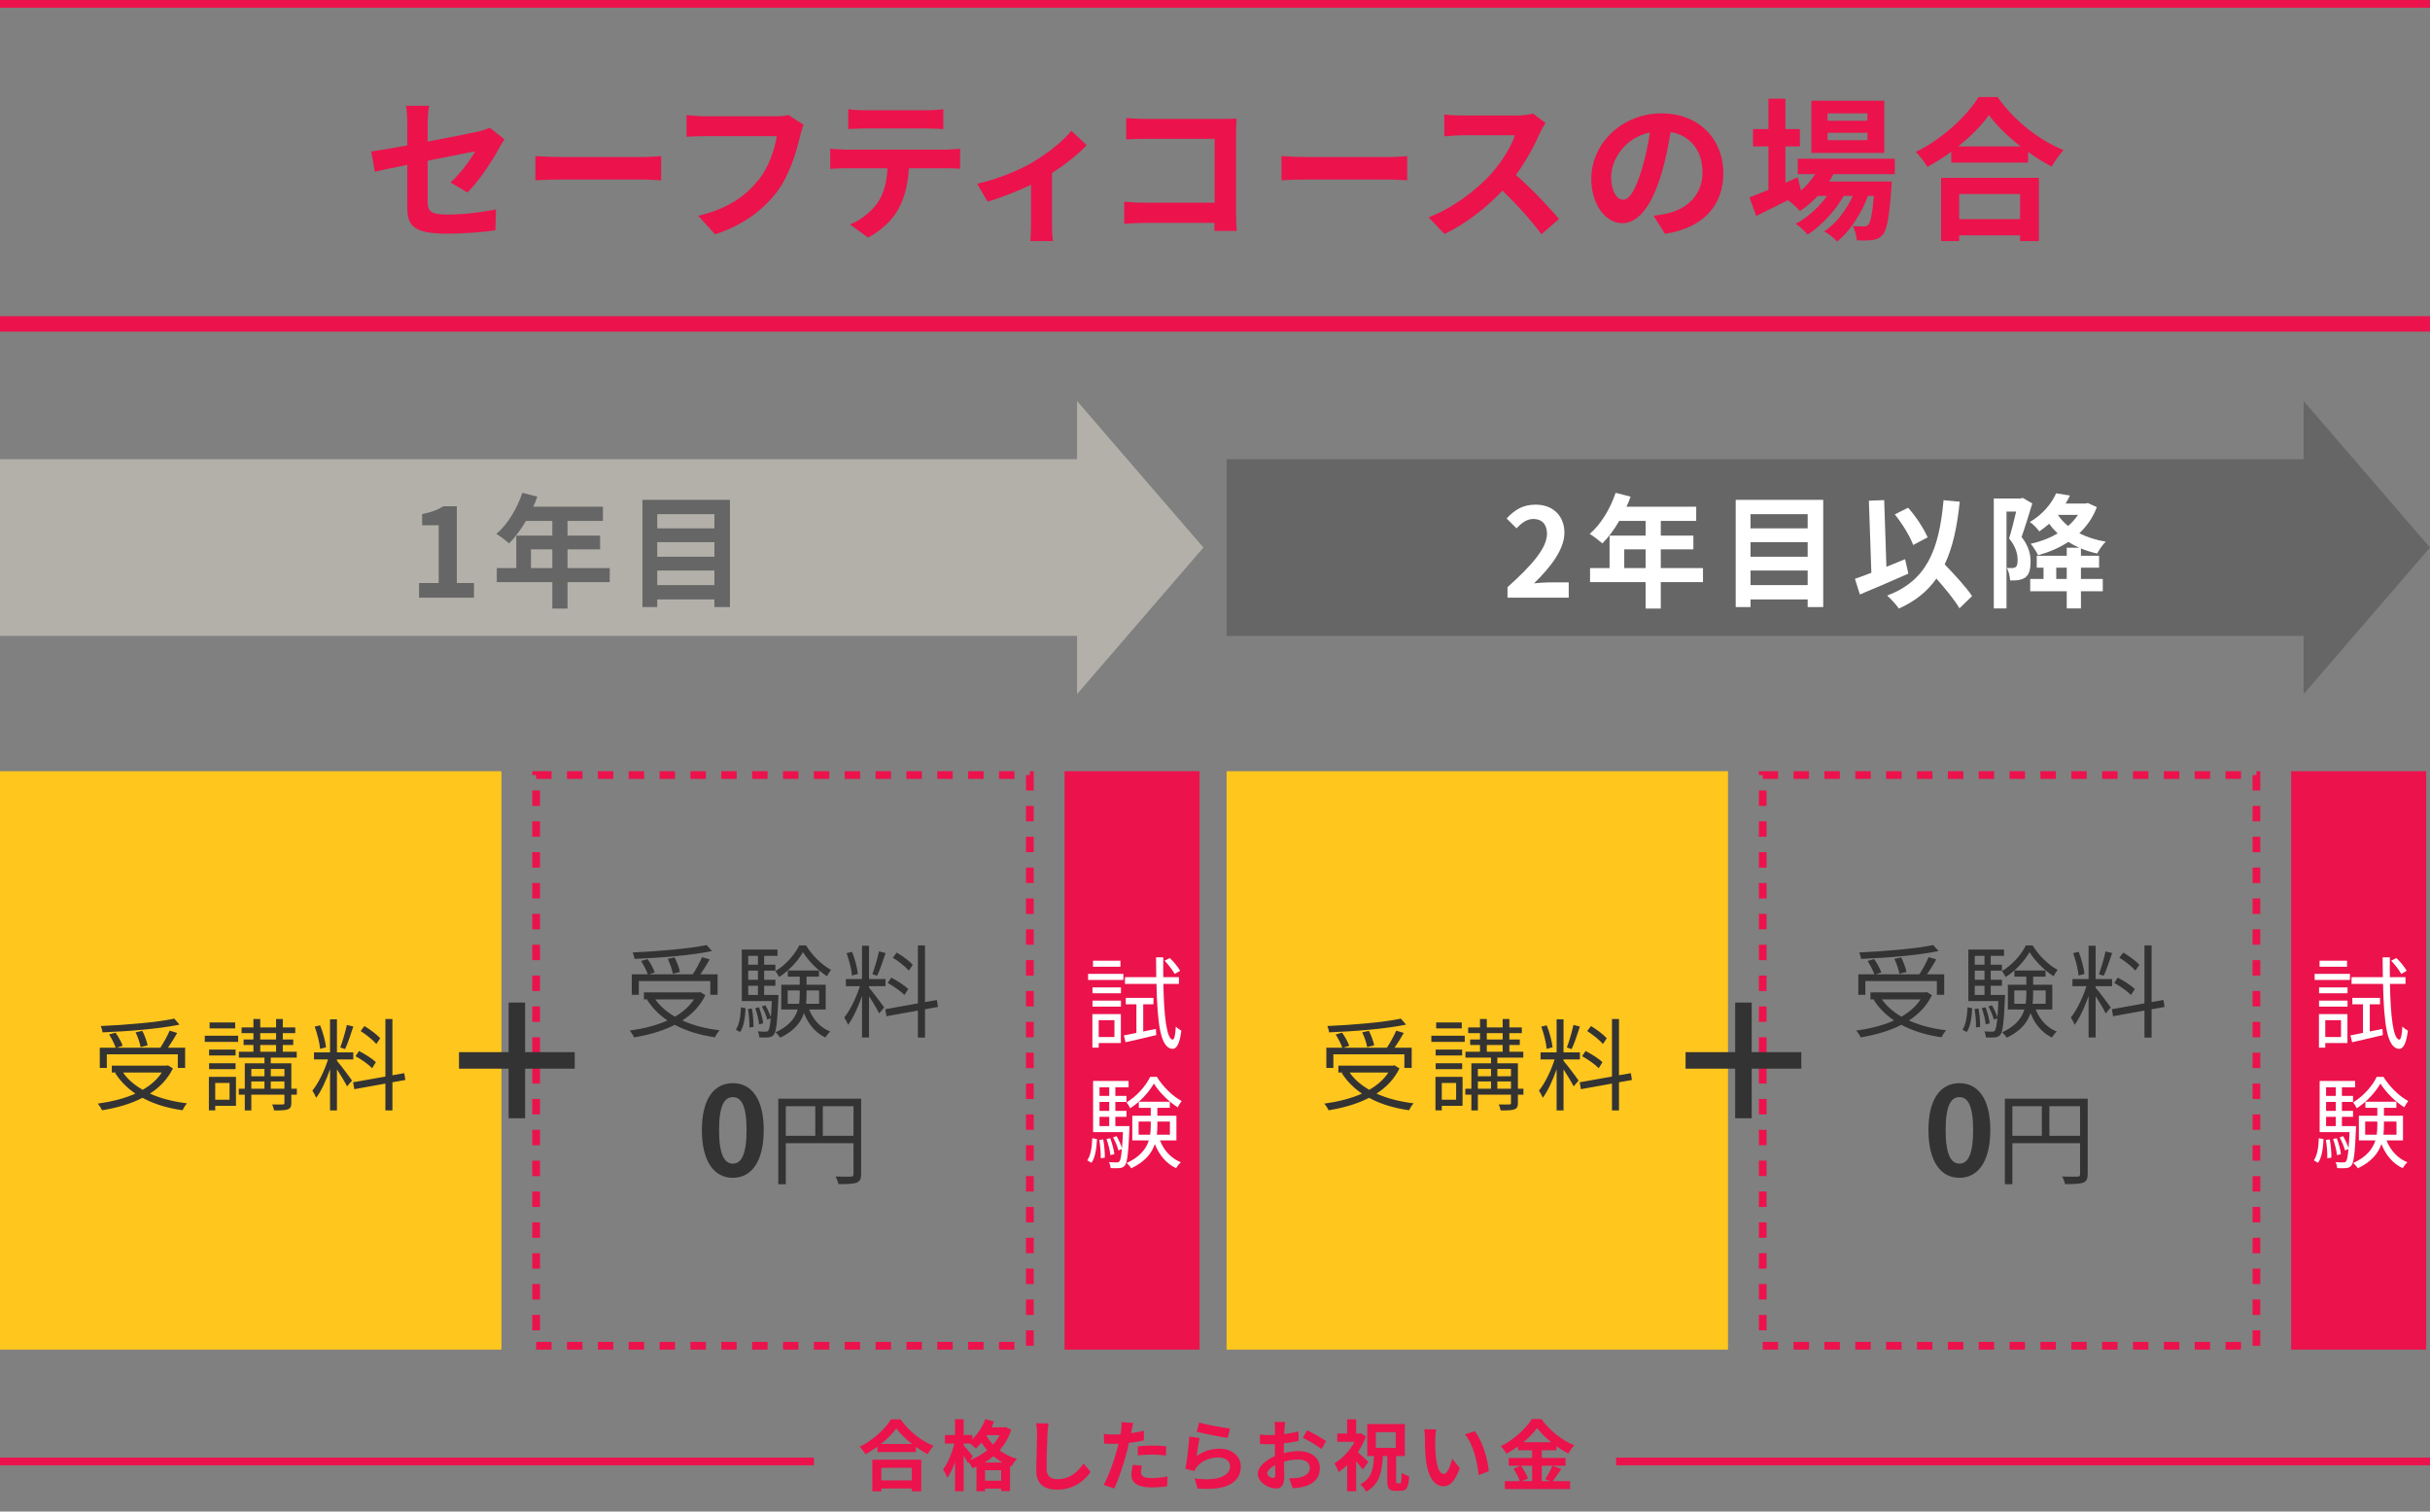
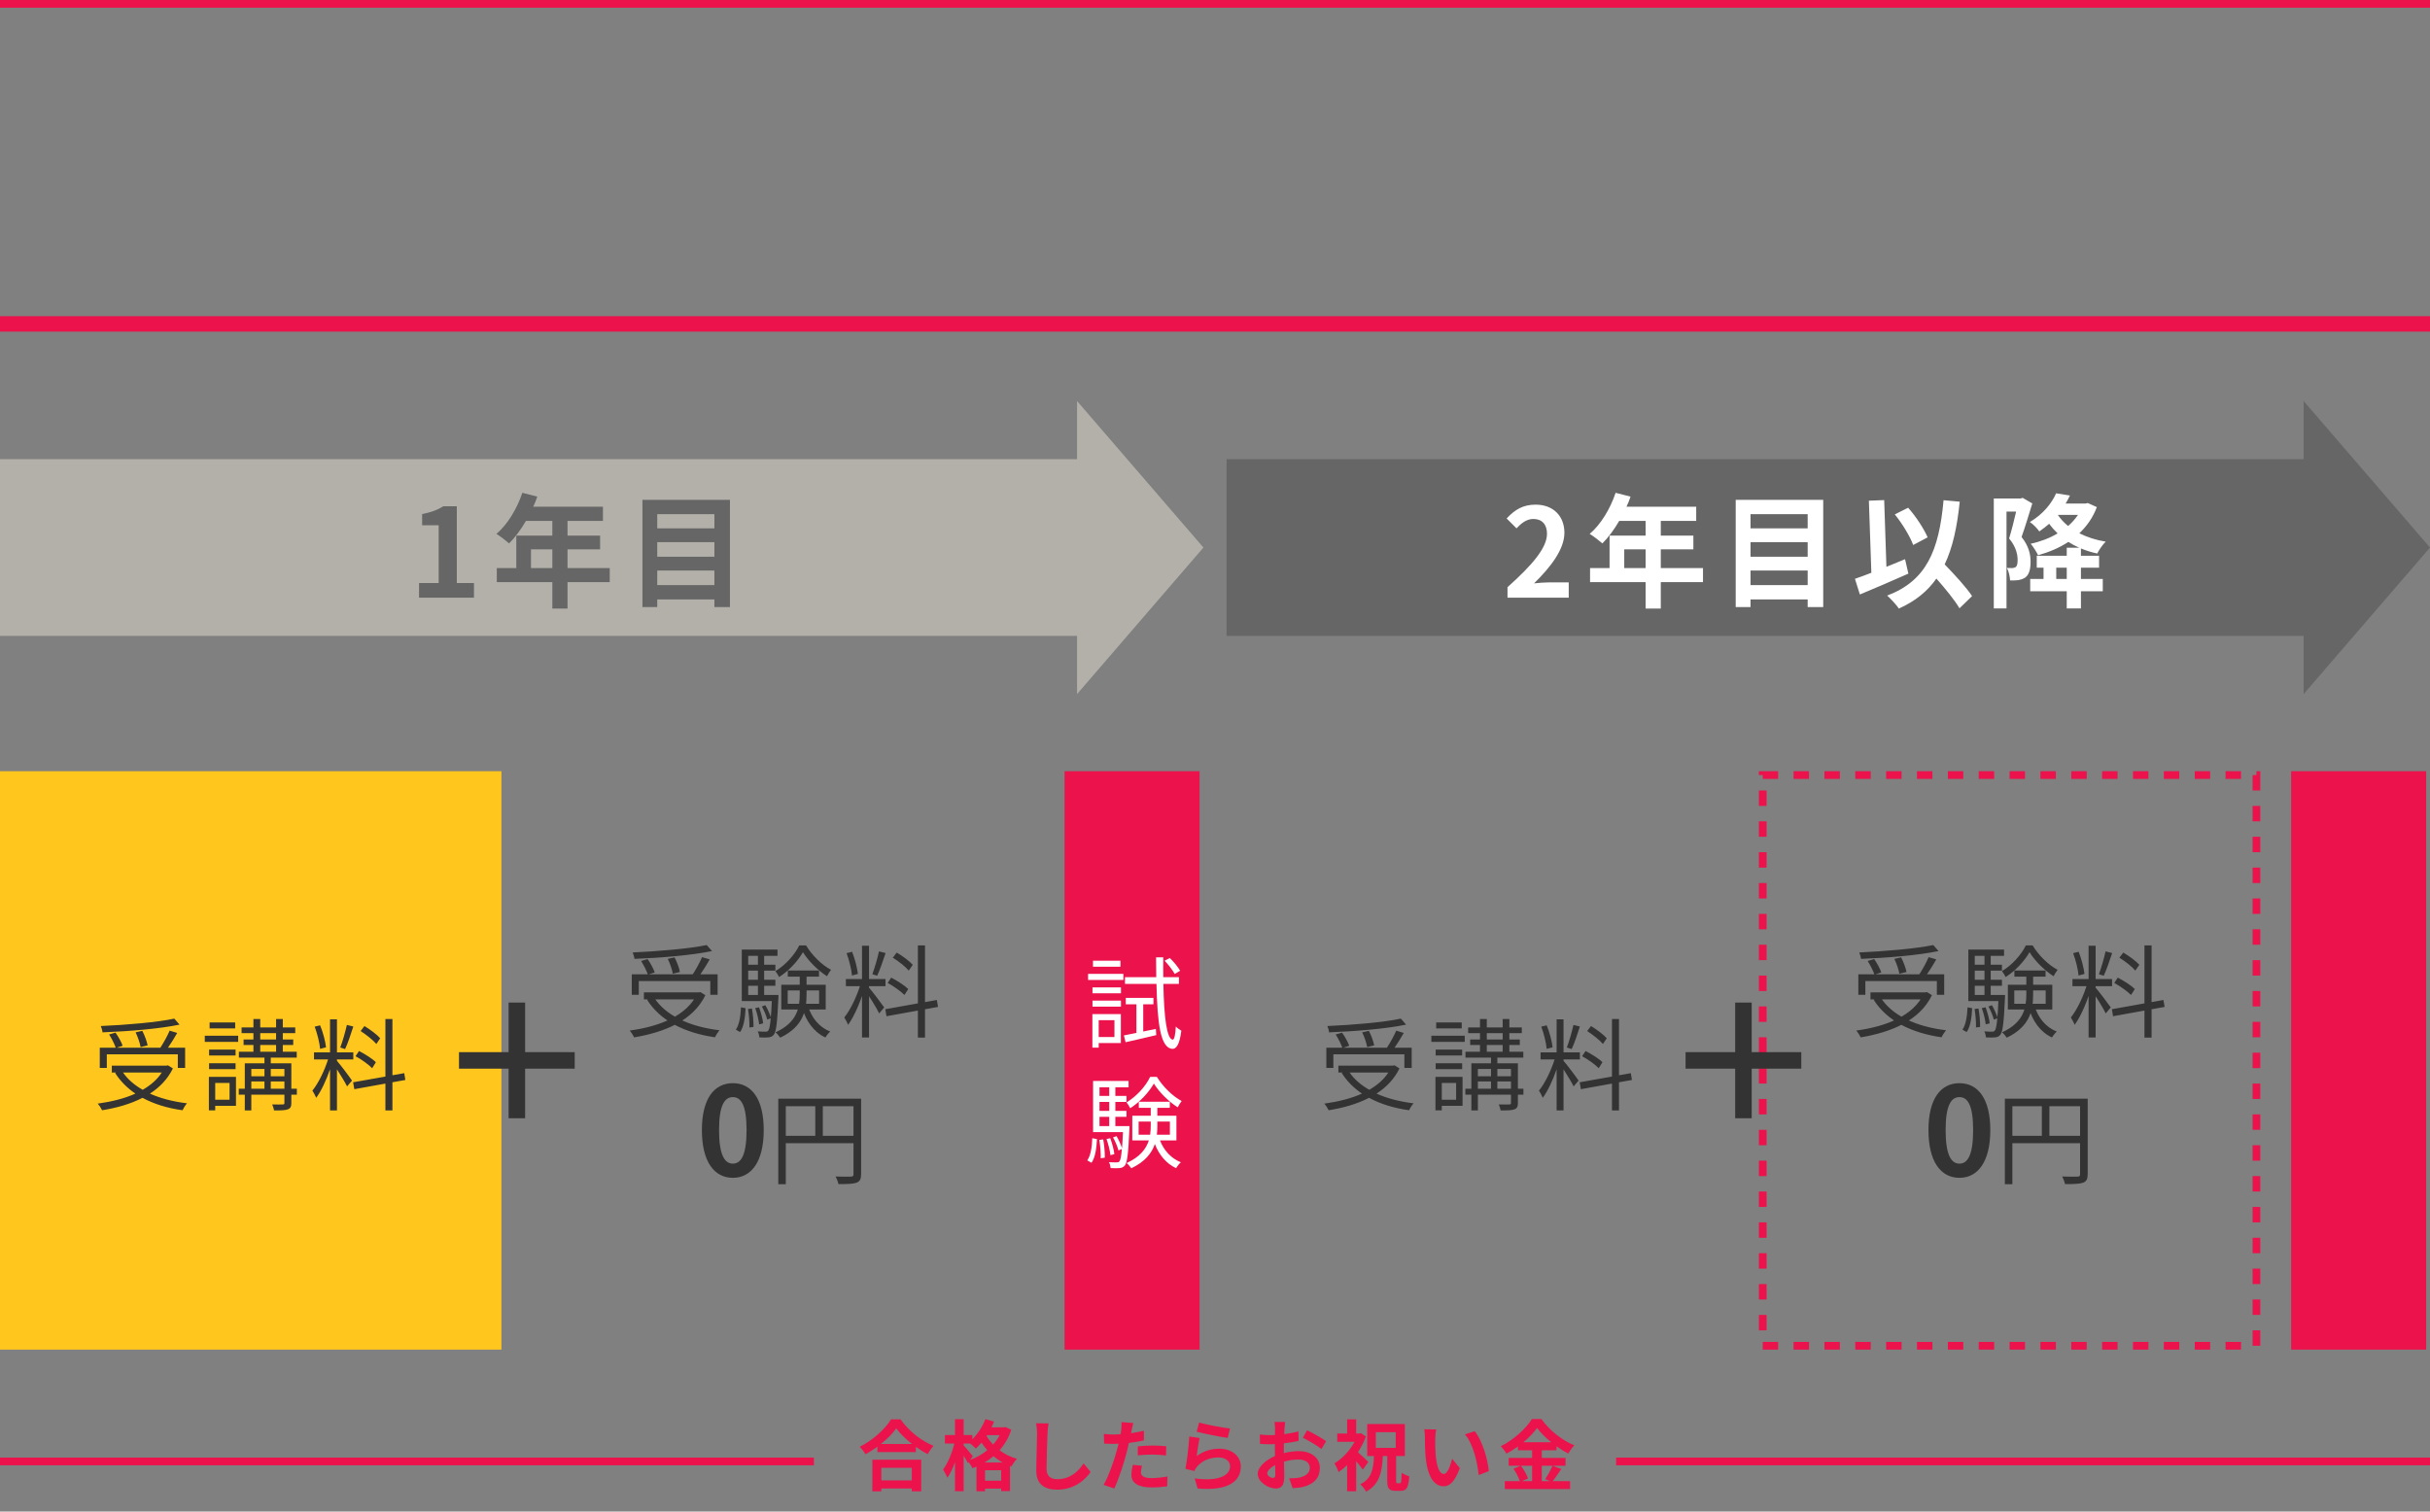
<svg xmlns="http://www.w3.org/2000/svg" width="630" height="392" viewBox="0 0 630 392" fill="none">
  <rect x="0" y="0" width="630" height="392" fill="#808080" stroke="none" />
-   <path d="M121.193 49.92L116.793 47.32C119.433 44.96 122.073 41.32 123.193 39.24C121.953 39.48 116.553 40.56 110.873 41.68V52.28C110.873 54.76 111.593 55.64 115.953 55.64C120.193 55.64 124.633 55.08 128.593 54.32L128.433 59.72C125.113 60.2 120.313 60.6 116.033 60.6C106.913 60.6 105.593 58.4 105.593 53.68V42.76C102.033 43.48 98.873 44.12 97.192 44.52L96.233 39.28C98.112 39.04 101.633 38.44 105.593 37.72V32C105.593 30.68 105.473 28.64 105.273 27.44H111.233C111.033 28.64 110.873 30.64 110.873 32V36.72C116.713 35.64 122.313 34.48 124.113 34.08C125.233 33.8 126.193 33.52 126.953 33.12L130.793 36.12C130.433 36.68 129.833 37.56 129.473 38.28C127.713 41.6 124.073 47.12 121.193 49.92ZM138.81 46.76V40.48C140.25 40.6 143.17 40.72 145.25 40.72H166.73C168.57 40.72 170.37 40.56 171.41 40.48V46.76C170.45 46.72 168.41 46.56 166.73 46.56H145.25C142.97 46.56 140.29 46.64 138.81 46.76ZM204.423 29.84L208.343 32.36C207.983 33.16 207.663 34.28 207.463 35.16C206.543 39.08 204.783 45.28 201.463 49.72C197.823 54.52 192.503 58.48 185.383 60.76L181.023 55.96C188.943 54.12 193.463 50.64 196.703 46.6C199.343 43.28 200.863 38.72 201.383 35.32H182.743C180.943 35.32 179.023 35.4 177.983 35.48V29.84C179.183 29.96 181.463 30.16 182.783 30.16H201.263C202.063 30.16 203.343 30.12 204.423 29.84ZM240.242 33.32H224.202C222.802 33.32 221.122 33.4 219.922 33.48V28.32C221.202 28.52 222.842 28.6 224.162 28.6H240.242C241.602 28.6 243.202 28.52 244.562 28.32V33.48C243.162 33.4 241.642 33.32 240.242 33.32ZM219.082 38.8H245.282C246.122 38.8 247.842 38.72 248.922 38.56V43.76C247.922 43.68 246.402 43.64 245.282 43.64H235.642C235.402 47.76 234.522 51.12 233.082 53.92C231.682 56.68 228.602 59.8 225.042 61.6L220.362 58.2C223.202 57.12 226.002 54.8 227.602 52.48C229.242 50 229.922 47 230.082 43.64H219.082C217.922 43.64 216.362 43.72 215.242 43.8V38.56C216.442 38.68 217.842 38.8 219.082 38.8ZM277.743 33.92L281.743 37.64C279.863 39.72 276.383 42.52 272.743 44.88V58.2C272.743 59.6 272.783 61.72 273.023 62.52H267.103C267.223 61.72 267.303 59.6 267.303 58.2V47.92C263.783 49.6 259.383 51.36 256.023 52.28L253.343 47.64C258.503 46.56 264.303 44.08 267.463 42.24C271.543 39.84 275.743 36.52 277.743 33.92ZM320.623 59.88H314.823C314.863 59.24 314.863 58.56 314.863 57.8H296.623C295.063 57.8 292.783 57.92 291.463 58.04V52.32C292.863 52.44 294.663 52.56 296.463 52.56H314.903V36H296.943C295.263 36 293.103 36.08 291.983 36.16V30.6C293.463 30.76 295.543 30.84 296.943 30.84H317.063C318.223 30.84 319.903 30.8 320.583 30.76C320.543 31.68 320.463 33.28 320.463 34.44V55.16C320.463 56.56 320.543 58.68 320.623 59.88ZM332.232 46.76V40.48C333.672 40.6 336.592 40.72 338.672 40.72H360.152C361.992 40.72 363.792 40.56 364.832 40.48V46.76C363.872 46.72 361.832 46.56 360.152 46.56H338.672C336.392 46.56 333.712 46.64 332.232 46.76ZM397.417 29.44L400.697 31.88C400.377 32.32 399.657 33.56 399.297 34.36C397.937 37.48 395.697 41.76 393.017 45.36C396.977 48.8 401.817 53.92 404.177 56.8L399.617 60.76C397.017 57.16 393.297 53.08 389.537 49.44C385.297 53.92 379.977 58.08 374.497 60.68L370.377 56.36C376.817 53.92 383.017 49.08 386.777 44.88C389.417 41.88 391.857 37.92 392.737 35.08H379.177C377.497 35.08 375.297 35.32 374.457 35.36V29.68C375.537 29.84 377.977 29.96 379.177 29.96H393.257C395.017 29.96 396.617 29.72 397.417 29.44ZM420.793 51.8C422.433 51.8 424.033 49.32 425.633 43.96C426.553 41.04 427.273 37.64 427.753 34.36C421.193 35.72 417.713 41.48 417.713 45.84C417.713 49.84 419.313 51.8 420.793 51.8ZM431.673 60.64L428.713 55.96C430.233 55.76 431.353 55.56 432.393 55.32C437.473 54.12 441.393 50.48 441.393 44.72C441.393 39.24 438.433 35.16 433.113 34.24C432.553 37.6 431.873 41.28 430.753 45C428.393 53 424.953 57.88 420.633 57.88C416.273 57.88 412.553 53.04 412.553 46.36C412.553 37.24 420.513 29.4 430.793 29.4C440.593 29.4 446.793 36.24 446.793 44.88C446.793 53.2 441.673 59.12 431.673 60.64ZM484.126 31.32V29.4H473.806V31.32H484.126ZM484.126 36.36V34.44H473.806V36.36H484.126ZM488.526 26.12V39.64H469.606V26.12H488.526ZM491.246 45.16H475.326C475.006 45.8 474.606 46.44 474.206 47.08H490.446C490.446 47.08 490.406 48.16 490.366 48.72C489.806 56.52 489.166 59.72 488.086 60.88C487.326 61.8 486.446 62.12 485.446 62.24C484.526 62.36 483.006 62.4 481.406 62.32C481.326 61.2 480.926 59.6 480.326 58.6C481.606 58.72 482.646 58.72 483.166 58.72C483.726 58.72 484.046 58.64 484.366 58.28C484.926 57.68 485.406 55.64 485.846 50.8H484.286C482.646 55.28 479.526 60.12 476.286 62.64C475.486 61.72 474.126 60.64 472.926 60C475.966 58.08 478.646 54.52 480.366 50.8H478.006C475.846 54.64 472.126 58.64 468.646 60.84C467.886 59.92 466.646 58.72 465.526 58.04C468.486 56.56 471.566 53.76 473.686 50.8H471.286C469.846 52.32 468.286 53.68 466.646 54.72C466.046 53.96 464.526 52.56 463.526 51.92C460.646 53.36 457.766 54.8 455.326 56L453.566 51.2C454.926 50.68 456.606 50 458.486 49.24V37.96H454.486V33.48H458.486V25.6H462.886V33.48H466.646V37.96H462.886V47.4L466.086 46L466.926 49.4C468.366 48.16 469.606 46.72 470.606 45.16H466.086V41.16H491.246V45.16ZM523.726 50.32H507.926V56.84H523.726V50.32ZM503.246 62.52V46.12H528.606V62.52H523.726V61.04H507.926V62.52H503.246ZM507.686 37.96H523.846C520.526 35.36 517.566 32.48 515.646 29.84C513.766 32.52 510.966 35.36 507.686 37.96ZM512.966 25.16H517.886C522.166 31.28 528.646 36.36 535.006 38.92C533.846 40.16 532.766 41.72 531.926 43.2C529.886 42.16 527.806 40.84 525.806 39.4V42.16H505.886V39.36C503.926 40.8 501.806 42.12 499.686 43.28C499.046 42.12 497.726 40.4 496.686 39.4C503.566 36.08 509.966 30.04 512.966 25.16Z" fill="#EC124C" />
  <path d="M0 2H630V-2H0V2ZM630 82H0V86H630V82Z" fill="#EC124C" mask="url(#path-1-inside-1_678_373)" />
  <path d="M630 142L597.238 104V119.085L318 119.085V164.915L597.238 164.915V180L630 142Z" fill="#666666" />
-   <path d="M390.834 155V152.28C397.266 146.52 401.074 142.072 401.074 138.424C401.074 136.024 399.794 134.584 397.522 134.584C395.794 134.584 394.386 135.704 393.17 137.016L390.61 134.456C392.786 132.12 394.898 130.872 398.13 130.872C402.61 130.872 405.586 133.752 405.586 138.168C405.586 142.456 402.034 147.064 397.714 151.288C398.898 151.16 400.466 151.032 401.586 151.032H406.706V155H390.834ZM421.102 147.32H426.638V142.456H421.102V147.32ZM441.518 147.32V150.968H430.574V157.816H426.638V150.968H412.238V147.32H417.294V138.904H426.638V135.096H419.79C418.478 137.368 416.942 139.416 415.438 140.92C414.702 140.28 413.07 139 412.142 138.456C415.022 136.024 417.486 131.928 418.862 127.8L422.734 128.792C422.446 129.688 422.094 130.552 421.678 131.416H439.758V135.096H430.574V138.904H439.022V142.456H430.574V147.32H441.518ZM453.838 151.736H468.654V147.96H453.838V151.736ZM468.654 140.6H453.838V144.376H468.654V140.6ZM468.654 133.336H453.838V137.016H468.654V133.336ZM449.998 129.624H472.686V157.432H468.654V155.448H453.838V157.432H449.998V129.624ZM499.758 139.352L496.014 141.336C495.214 139.128 493.166 135.768 491.246 133.4L494.702 131.672C496.782 134.008 498.798 137.144 499.758 139.352ZM493.902 145.016L494.766 148.76C490.542 150.648 485.806 152.664 482.19 154.168L480.91 150.104C482.126 149.688 483.566 149.176 485.166 148.536L484.526 129.848L488.494 129.688L489.07 147C490.67 146.328 492.302 145.656 493.902 145.016ZM511.278 154.584L508.014 157.752C506.798 155.672 504.398 152.728 502.03 150.04C499.694 153.368 496.526 155.928 492.302 157.816C491.758 156.984 490.19 155.256 489.262 154.456C499.406 150.616 502.702 142.872 503.886 129.72L508.078 130.104C507.406 136.664 506.254 142.008 504.174 146.36C506.83 149.112 509.806 152.344 511.278 154.584ZM524.398 129.112L526.894 130.552C526.062 133.272 525.006 136.76 524.11 139.256C526.03 141.688 526.446 143.832 526.446 145.688C526.446 147.736 526.03 149.08 525.038 149.784C524.526 150.136 523.918 150.328 523.182 150.456C522.638 150.52 521.87 150.552 521.134 150.52C521.102 149.624 520.814 148.184 520.302 147.288C520.878 147.32 521.294 147.32 521.71 147.32C522.062 147.288 522.35 147.224 522.606 147.032C522.958 146.776 523.086 146.136 523.086 145.24C523.086 143.768 522.67 141.784 520.878 139.64C521.518 137.624 522.19 134.84 522.702 132.664H520.206V157.784H516.91V129.272H523.854L524.398 129.112ZM535.822 150.136V147.224H533.102V150.136H535.822ZM538.734 133.528H533.518C534.222 134.584 535.118 135.544 536.174 136.408C537.166 135.544 538.03 134.584 538.734 133.528ZM541.294 130.456L543.63 131.512C542.606 134.232 541.038 136.44 539.086 138.296C541.07 139.288 543.374 140.056 545.934 140.472C545.166 141.176 544.206 142.584 543.726 143.544C542.222 143.224 540.814 142.776 539.502 142.232V144.12H544.206V147.224H539.502V150.136H545.166V153.336H539.502V157.784H535.822V153.336H526.35V150.136H529.806V147.224H528.046V144.12H535.822V142.04H539.054C538.062 141.592 537.134 141.112 536.238 140.536C533.902 142.072 531.246 143.192 528.398 143.992C527.982 143.128 527.118 141.752 526.478 141.016C528.974 140.472 531.374 139.576 533.454 138.328C532.654 137.56 531.918 136.728 531.278 135.832C530.478 136.504 529.646 137.176 528.718 137.816C528.206 137.08 527.054 135.864 526.254 135.384C529.71 133.336 531.95 130.488 533.07 127.928L536.654 128.504C536.302 129.208 535.95 129.912 535.534 130.584H540.654L541.294 130.456Z" fill="white" />
+   <path d="M390.834 155V152.28C397.266 146.52 401.074 142.072 401.074 138.424C401.074 136.024 399.794 134.584 397.522 134.584C395.794 134.584 394.386 135.704 393.17 137.016L390.61 134.456C392.786 132.12 394.898 130.872 398.13 130.872C402.61 130.872 405.586 133.752 405.586 138.168C405.586 142.456 402.034 147.064 397.714 151.288C398.898 151.16 400.466 151.032 401.586 151.032H406.706V155H390.834ZM421.102 147.32H426.638V142.456H421.102V147.32ZM441.518 147.32V150.968H430.574V157.816H426.638V150.968H412.238V147.32H417.294V138.904H426.638V135.096H419.79C418.478 137.368 416.942 139.416 415.438 140.92C414.702 140.28 413.07 139 412.142 138.456C415.022 136.024 417.486 131.928 418.862 127.8L422.734 128.792C422.446 129.688 422.094 130.552 421.678 131.416H439.758V135.096H430.574V138.904H439.022V142.456H430.574V147.32H441.518ZM453.838 151.736H468.654V147.96H453.838V151.736ZM468.654 140.6H453.838V144.376H468.654V140.6ZM468.654 133.336H453.838V137.016H468.654V133.336ZM449.998 129.624H472.686V157.432H468.654V155.448H453.838V157.432H449.998V129.624ZM499.758 139.352L496.014 141.336C495.214 139.128 493.166 135.768 491.246 133.4L494.702 131.672C496.782 134.008 498.798 137.144 499.758 139.352ZM493.902 145.016L494.766 148.76C490.542 150.648 485.806 152.664 482.19 154.168L480.91 150.104C482.126 149.688 483.566 149.176 485.166 148.536L484.526 129.848L488.494 129.688L489.07 147ZM511.278 154.584L508.014 157.752C506.798 155.672 504.398 152.728 502.03 150.04C499.694 153.368 496.526 155.928 492.302 157.816C491.758 156.984 490.19 155.256 489.262 154.456C499.406 150.616 502.702 142.872 503.886 129.72L508.078 130.104C507.406 136.664 506.254 142.008 504.174 146.36C506.83 149.112 509.806 152.344 511.278 154.584ZM524.398 129.112L526.894 130.552C526.062 133.272 525.006 136.76 524.11 139.256C526.03 141.688 526.446 143.832 526.446 145.688C526.446 147.736 526.03 149.08 525.038 149.784C524.526 150.136 523.918 150.328 523.182 150.456C522.638 150.52 521.87 150.552 521.134 150.52C521.102 149.624 520.814 148.184 520.302 147.288C520.878 147.32 521.294 147.32 521.71 147.32C522.062 147.288 522.35 147.224 522.606 147.032C522.958 146.776 523.086 146.136 523.086 145.24C523.086 143.768 522.67 141.784 520.878 139.64C521.518 137.624 522.19 134.84 522.702 132.664H520.206V157.784H516.91V129.272H523.854L524.398 129.112ZM535.822 150.136V147.224H533.102V150.136H535.822ZM538.734 133.528H533.518C534.222 134.584 535.118 135.544 536.174 136.408C537.166 135.544 538.03 134.584 538.734 133.528ZM541.294 130.456L543.63 131.512C542.606 134.232 541.038 136.44 539.086 138.296C541.07 139.288 543.374 140.056 545.934 140.472C545.166 141.176 544.206 142.584 543.726 143.544C542.222 143.224 540.814 142.776 539.502 142.232V144.12H544.206V147.224H539.502V150.136H545.166V153.336H539.502V157.784H535.822V153.336H526.35V150.136H529.806V147.224H528.046V144.12H535.822V142.04H539.054C538.062 141.592 537.134 141.112 536.238 140.536C533.902 142.072 531.246 143.192 528.398 143.992C527.982 143.128 527.118 141.752 526.478 141.016C528.974 140.472 531.374 139.576 533.454 138.328C532.654 137.56 531.918 136.728 531.278 135.832C530.478 136.504 529.646 137.176 528.718 137.816C528.206 137.08 527.054 135.864 526.254 135.384C529.71 133.336 531.95 130.488 533.07 127.928L536.654 128.504C536.302 129.208 535.95 129.912 535.534 130.584H540.654L541.294 130.456Z" fill="white" />
  <path d="M481.792 252.674H504.048V257.978H502.15V254.416H483.612V257.978H481.792V252.674ZM484.938 257.354H499.472V259.174H484.938V257.354ZM501.214 245.082L502.592 246.642C497.366 247.734 489.254 248.41 482.494 248.67C482.442 248.176 482.208 247.448 482.026 247.006C488.76 246.694 496.768 246.018 501.214 245.082ZM484.21 249.216L485.9 248.722C486.654 249.788 487.434 251.244 487.746 252.18L485.978 252.752C485.666 251.816 484.912 250.334 484.21 249.216ZM491.126 248.67L492.894 248.28C493.492 249.476 494.116 251.062 494.272 252.076L492.426 252.518C492.27 251.504 491.724 249.892 491.126 248.67ZM500.018 248.228L501.994 248.8C501.058 250.464 499.836 252.388 498.9 253.61L497.34 253.064C498.25 251.764 499.394 249.684 500.018 248.228ZM498.77 257.354H499.212L499.576 257.276L500.876 258.082C497.678 264.686 490.32 267.702 482.39 269.028C482.182 268.534 481.636 267.676 481.246 267.26C489.046 266.194 496.066 263.438 498.77 257.692V257.354ZM487.486 258.55C490.45 263.334 496.716 266.246 504.542 267.182C504.152 267.624 503.606 268.456 503.372 269.002C495.442 267.858 489.176 264.686 485.77 259.278L487.486 258.55ZM522.222 256.86V260.318H530.36V256.86H522.222ZM520.558 255.378H532.076V261.8H520.558V255.378ZM526.174 246.928C524.9 249.164 522.56 251.764 519.986 253.376C519.778 252.934 519.362 252.258 519.024 251.842C521.572 250.36 524.042 247.604 525.212 245.186H526.98C528.54 247.76 531.062 250.256 533.454 251.504C533.09 251.946 532.674 252.648 532.414 253.168C530.074 251.686 527.578 249.216 526.174 246.928ZM525.342 252.414H527.11V257.77C527.11 261.878 526.356 266.194 520.272 269.106C520.012 268.69 519.466 268.04 519.05 267.728C524.718 265.128 525.342 261.306 525.342 257.744V252.414ZM527.474 260.864C528.384 263.932 530.386 266.402 533.246 267.52C532.83 267.858 532.258 268.586 531.998 269.054C528.982 267.65 526.954 264.816 525.94 261.254L527.474 260.864ZM522.248 251.686H530.334V253.272H522.248V251.686ZM511.25 250.178H519.024V251.712H511.25V250.178ZM511.25 254.078H519.024V255.638H511.25V254.078ZM510.314 258.03H518.998V259.616H510.314V258.03ZM514.5 247.136H516.112V258.914H514.5V247.136ZM515.514 261.02L516.424 260.682C517.048 261.722 517.646 263.126 517.906 264.036L516.918 264.426C516.71 263.49 516.112 262.06 515.514 261.02ZM513.798 261.436L514.786 261.228C515.28 262.554 515.748 264.27 515.852 265.388L514.812 265.648C514.708 264.53 514.292 262.762 513.798 261.436ZM511.926 261.67L512.94 261.54C513.226 263.074 513.382 265.05 513.356 266.324L512.29 266.454C512.342 265.154 512.186 263.204 511.926 261.67ZM510.106 261.228L511.302 261.462C511.172 263.802 510.886 266.246 509.872 267.65L508.78 267.026C509.69 265.726 510.002 263.438 510.106 261.228ZM510.314 246.252H519.57V247.89H511.978V259.07H510.314V246.252ZM518.166 258.03H519.83C519.83 258.03 519.83 258.55 519.804 258.81C519.518 265.284 519.232 267.572 518.608 268.352C518.218 268.794 517.828 268.976 517.204 269.028C516.71 269.08 515.774 269.08 514.864 269.028C514.838 268.56 514.682 267.884 514.448 267.468C515.332 267.546 516.138 267.546 516.45 267.546C516.788 267.546 516.996 267.494 517.178 267.26C517.62 266.714 517.906 264.53 518.166 258.342V258.03ZM541.488 245.264H543.308V269.054H541.488V245.264ZM537.302 253.896H547.572V255.742H537.302V253.896ZM541.202 254.858L542.372 255.378C541.462 258.914 539.616 263.412 537.874 265.778C537.666 265.206 537.198 264.374 536.886 263.854C538.55 261.852 540.37 257.9 541.202 254.858ZM543.256 256.08C543.984 256.86 546.636 260.396 547.234 261.254L545.934 262.814C545.284 261.41 543.152 258.004 542.294 256.886L543.256 256.08ZM537.484 247.188L538.914 246.824C539.642 248.644 540.24 251.01 540.422 252.57L538.888 252.986C538.758 251.426 538.16 249.008 537.484 247.188ZM545.882 246.72L547.598 247.162C546.922 249.138 546.116 251.582 545.414 253.038L544.166 252.648C544.738 251.088 545.518 248.488 545.882 246.72ZM555.97 245.186H557.816V269.08H555.97V245.186ZM547.52 261.722L560.884 259.33L561.196 261.124L547.832 263.542L547.52 261.722ZM549.47 248.358L550.484 247.032C551.992 247.916 553.786 249.242 554.644 250.204L553.604 251.712C552.772 250.698 550.978 249.294 549.47 248.358ZM548.144 254.91L549.054 253.532C550.614 254.338 552.538 255.56 553.474 256.496L552.486 258.03C551.576 257.094 549.704 255.768 548.144 254.91ZM508.003 305.448C503.171 305.448 499.971 301.256 499.971 293.064C499.971 284.904 503.171 280.904 508.003 280.904C512.803 280.904 516.003 284.904 516.003 293.064C516.003 301.256 512.803 305.448 508.003 305.448ZM508.003 301.768C510.051 301.768 511.555 299.72 511.555 293.064C511.555 286.44 510.051 284.52 508.003 284.52C505.955 284.52 504.419 286.44 504.419 293.064C504.419 299.72 505.955 301.768 508.003 301.768ZM519.778 284.928H540.162V286.878H521.728V307.106H519.778V284.928ZM539.278 284.928H541.254V304.506C541.254 305.754 540.942 306.378 540.058 306.716C539.2 307.028 537.718 307.08 535.378 307.08C535.274 306.534 534.936 305.65 534.624 305.104C536.418 305.182 538.108 305.156 538.628 305.13C539.122 305.13 539.278 304.974 539.278 304.506V284.928ZM520.844 294.548H540.188V296.472H520.844V294.548ZM529.372 285.916H531.322V295.484H529.372V285.916Z" fill="#333333" />
  <rect x="457" y="201" width="128" height="148" stroke="#EC124C" stroke-width="2" stroke-miterlimit="3.864" stroke-dasharray="4 4" />
-   <rect width="130" height="150" transform="translate(318 200)" fill="#FFC61E" />
  <path d="M363.188 264.16L364.54 265.72C359.34 266.812 351.306 267.462 344.572 267.722C344.546 267.228 344.312 266.526 344.13 266.084C350.786 265.798 358.742 265.122 363.188 264.16ZM356.272 271.102L354.452 271.544C354.296 270.53 353.75 268.918 353.152 267.722L354.894 267.332C355.518 268.528 356.09 270.114 356.272 271.102ZM345.69 273.416V276.952H343.87V271.7H348.004C347.692 270.764 346.964 269.334 346.288 268.268L347.952 267.8C348.706 268.866 349.486 270.27 349.798 271.206L348.264 271.7H359.574C360.432 270.4 361.42 268.606 361.992 267.28L363.942 267.878C363.24 269.152 362.33 270.556 361.55 271.7H365.996V276.952H364.098V273.416H345.69ZM359.938 278.148H349.902C351.15 279.942 352.892 281.424 354.998 282.62C357.026 281.45 358.742 279.994 359.938 278.148ZM361.55 276.276L362.824 277.082C361.472 279.838 359.418 281.97 356.87 283.608C359.626 284.856 362.876 285.688 366.49 286.13C366.074 286.546 365.554 287.404 365.32 287.924C361.394 287.378 357.91 286.312 354.946 284.7C351.826 286.312 348.212 287.326 344.468 287.924C344.26 287.456 343.714 286.598 343.324 286.208C346.86 285.714 350.24 284.908 353.1 283.608C350.968 282.152 349.174 280.358 347.848 278.252L348.108 278.148H346.99V276.354H361.16L361.55 276.276ZM378.97 265.148V266.708H372.34V265.148H378.97ZM377.514 280.852H373.796V285.194H377.514V280.852ZM379.178 279.266V286.78H373.796V287.95H372.158V279.266H379.178ZM372.21 277.264V275.73H379.074V277.264H372.21ZM379.074 272.194V273.728H372.21V272.194H379.074ZM371.092 270.192V268.606H379.75V270.192H371.092ZM388.2 282.334H391.736V280.462H388.2V282.334ZM383.156 280.462V282.334H386.562V280.462H383.156ZM386.562 277.212H383.156V279.11H386.562V277.212ZM391.736 277.212H388.2V279.11H391.736V277.212ZM385.47 270.998V272.74H389.578V270.998H385.47ZM385.47 267.93V269.568H389.578V267.93H385.47ZM394.96 282.334V283.894H393.53V286.052C393.53 286.962 393.322 287.43 392.62 287.69C391.944 287.95 390.8 287.976 389.058 287.976C388.98 287.508 388.772 286.858 388.564 286.416C389.812 286.442 390.982 286.442 391.294 286.416C391.658 286.416 391.736 286.338 391.736 286.026V283.894H383.156V287.976H381.466V283.894H379.906V282.334H381.466V275.756H386.562V274.274H379.932V272.74H383.702V270.998H381.154V269.568H383.702V267.93H380.634V266.448H383.702V264.264H385.47V266.448H389.578V264.264H391.32V266.448H394.544V267.93H391.32V269.568H394.024V270.998H391.32V272.74H394.934V274.274H388.2V275.756H393.53V282.334H394.96ZM416.566 269.256L415.578 270.738C414.746 269.75 412.978 268.346 411.496 267.384L412.484 266.084C413.94 266.968 415.734 268.294 416.566 269.256ZM415.448 275.47L414.486 277.03C413.576 276.068 411.73 274.742 410.17 273.91L411.08 272.558C412.614 273.364 414.538 274.534 415.448 275.47ZM407.934 265.798L409.598 266.214C408.974 268.164 408.168 270.608 407.466 272.064L406.218 271.648C406.816 270.114 407.544 267.54 407.934 265.798ZM402.526 271.596L400.992 272.012C400.862 270.452 400.264 268.06 399.588 266.24L400.992 265.902C401.746 267.696 402.344 270.036 402.526 271.596ZM405.36 274.742V275.106C406.088 275.912 408.688 279.344 409.26 280.228L407.986 281.736C407.518 280.774 406.296 278.772 405.36 277.316V287.976H403.566V277.29C402.604 280.072 401.278 282.958 399.978 284.7C399.77 284.154 399.302 283.296 398.99 282.828C400.498 281.008 402.136 277.654 403.046 274.742H399.406V272.922H403.566V264.342H405.36V272.922H409.598V274.742H405.36ZM423.092 280.072L419.738 280.67V287.976H417.918V281.008L409.858 282.464L409.546 280.67L417.918 279.188V264.264H419.738V278.85L422.806 278.304L423.092 280.072Z" fill="#333333" />
  <rect width="35" height="150" transform="translate(594 200)" fill="#EC124C" />
-   <path d="M623.96 251.748L622.556 252.58C622.036 251.618 620.918 250.162 619.93 249.148L621.282 248.446C622.296 249.408 623.44 250.812 623.96 251.748ZM608.49 249.148V250.708H601.366V249.148H608.49ZM606.93 264.566H602.848V268.934H606.93V264.566ZM608.594 262.98V270.494H602.848V271.69H601.21V262.98H608.594ZM601.236 261.056V259.496H608.62V261.056H601.236ZM601.236 257.598V256.064H608.62V257.598H601.236ZM600.092 254.14V252.554H609.244V254.14H600.092ZM614.392 267.504L617.668 266.828L617.772 268.44C614.99 269.116 612.052 269.766 609.816 270.286L609.374 268.518C610.284 268.336 611.402 268.128 612.624 267.868V260.458H609.868V258.794H617.044V260.458H614.392V267.504ZM623.648 255.154H619.618C619.774 263.786 620.502 269.506 622.036 269.61C622.452 269.636 622.738 268.31 622.842 266.204C623.18 266.62 623.986 267.114 624.272 267.296C623.804 271.066 622.868 272.028 622.01 272.002C618.838 271.898 618.058 265.398 617.824 255.154H609.66V253.412H617.772C617.746 251.774 617.746 250.058 617.72 248.264H619.592C619.566 250.058 619.566 251.774 619.592 253.412H623.648V255.154ZM616.186 279.264H617.928C619.488 281.812 622.01 284.282 624.35 285.53C624.012 285.972 623.596 286.648 623.336 287.168C621.022 285.712 618.552 283.268 617.148 281.006C615.9 283.216 613.56 285.79 611.012 287.402C610.804 286.96 610.388 286.258 610.05 285.894C612.598 284.386 615.068 281.682 616.186 279.264ZM600.976 301.546L599.884 300.922C600.794 299.648 601.106 297.36 601.184 295.176L602.406 295.41C602.276 297.698 601.99 300.168 600.976 301.546ZM603.004 295.618L604.018 295.488C604.304 297.022 604.46 298.946 604.434 300.22L603.368 300.376C603.42 299.076 603.264 297.152 603.004 295.618ZM603.056 289.638V292.03H605.578V289.638H603.056ZM605.578 281.968H603.056V284.204H605.578V281.968ZM605.578 288.078V285.764H603.056V288.078H605.578ZM607.164 292.03H610.83C610.83 292.03 610.83 292.524 610.804 292.784C610.544 299.18 610.232 301.468 609.634 302.248C609.244 302.69 608.854 302.872 608.256 302.924C607.736 302.976 606.826 302.976 605.942 302.924C605.89 302.456 605.76 301.78 605.5 301.39C606.384 301.442 607.19 301.442 607.528 301.442C607.84 301.442 608.022 301.416 608.23 301.182C608.49 300.844 608.698 299.96 608.854 297.984L607.97 298.348C607.736 297.412 607.164 296.008 606.566 294.968L607.476 294.63C608.022 295.592 608.646 296.892 608.88 297.776C608.984 296.71 609.062 295.332 609.14 293.59H601.392V280.33H610.596V281.968H607.164V284.204H610.05V285.764H607.164V288.078H610.05V289.638H607.164V292.03ZM606.904 299.31L605.89 299.57C605.786 298.452 605.344 296.71 604.876 295.384L605.838 295.176C606.332 296.476 606.8 298.218 606.904 299.31ZM613.196 294.266H616.186C616.316 293.408 616.342 292.55 616.342 291.718V290.86H613.196V294.266ZM621.308 290.86H618.058V291.744C618.058 292.576 618.032 293.434 617.928 294.266H621.308V290.86ZM622.998 295.748H618.734C619.748 298.348 621.62 300.402 624.142 301.416C623.752 301.754 623.18 302.482 622.92 302.95C620.372 301.754 618.5 299.518 617.408 296.684C616.602 299.05 614.886 301.26 611.298 302.976C611.038 302.586 610.492 301.936 610.076 301.624C613.586 300.012 615.146 297.932 615.848 295.748H611.558V289.352H616.342V287.298H613.248V285.712H621.282V287.298H618.058V289.352H622.998V295.748Z" fill="white" />
  <path d="M467 277.143H454.143V290H449.857V277.143H437V272.857H449.857V260H454.143V272.857H467V277.143Z" fill="#333333" />
  <path d="M163.792 252.674H186.048V257.978H184.15V254.416H165.612V257.978H163.792V252.674ZM166.938 257.354H181.472V259.174H166.938V257.354ZM183.214 245.082L184.592 246.642C179.366 247.734 171.254 248.41 164.494 248.67C164.442 248.176 164.208 247.448 164.026 247.006C170.76 246.694 178.768 246.018 183.214 245.082ZM166.21 249.216L167.9 248.722C168.654 249.788 169.434 251.244 169.746 252.18L167.978 252.752C167.666 251.816 166.912 250.334 166.21 249.216ZM173.126 248.67L174.894 248.28C175.492 249.476 176.116 251.062 176.272 252.076L174.426 252.518C174.27 251.504 173.724 249.892 173.126 248.67ZM182.018 248.228L183.994 248.8C183.058 250.464 181.836 252.388 180.9 253.61L179.34 253.064C180.25 251.764 181.394 249.684 182.018 248.228ZM180.77 257.354H181.212L181.576 257.276L182.876 258.082C179.678 264.686 172.32 267.702 164.39 269.028C164.182 268.534 163.636 267.676 163.246 267.26C171.046 266.194 178.066 263.438 180.77 257.692V257.354ZM169.486 258.55C172.45 263.334 178.716 266.246 186.542 267.182C186.152 267.624 185.606 268.456 185.372 269.002C177.442 267.858 171.176 264.686 167.77 259.278L169.486 258.55ZM204.222 256.86V260.318H212.36V256.86H204.222ZM202.558 255.378H214.076V261.8H202.558V255.378ZM208.174 246.928C206.9 249.164 204.56 251.764 201.986 253.376C201.778 252.934 201.362 252.258 201.024 251.842C203.572 250.36 206.042 247.604 207.212 245.186H208.98C210.54 247.76 213.062 250.256 215.454 251.504C215.09 251.946 214.674 252.648 214.414 253.168C212.074 251.686 209.578 249.216 208.174 246.928ZM207.342 252.414H209.11V257.77C209.11 261.878 208.356 266.194 202.272 269.106C202.012 268.69 201.466 268.04 201.05 267.728C206.718 265.128 207.342 261.306 207.342 257.744V252.414ZM209.474 260.864C210.384 263.932 212.386 266.402 215.246 267.52C214.83 267.858 214.258 268.586 213.998 269.054C210.982 267.65 208.954 264.816 207.94 261.254L209.474 260.864ZM204.248 251.686H212.334V253.272H204.248V251.686ZM193.25 250.178H201.024V251.712H193.25V250.178ZM193.25 254.078H201.024V255.638H193.25V254.078ZM192.314 258.03H200.998V259.616H192.314V258.03ZM196.5 247.136H198.112V258.914H196.5V247.136ZM197.514 261.02L198.424 260.682C199.048 261.722 199.646 263.126 199.906 264.036L198.918 264.426C198.71 263.49 198.112 262.06 197.514 261.02ZM195.798 261.436L196.786 261.228C197.28 262.554 197.748 264.27 197.852 265.388L196.812 265.648C196.708 264.53 196.292 262.762 195.798 261.436ZM193.926 261.67L194.94 261.54C195.226 263.074 195.382 265.05 195.356 266.324L194.29 266.454C194.342 265.154 194.186 263.204 193.926 261.67ZM192.106 261.228L193.302 261.462C193.172 263.802 192.886 266.246 191.872 267.65L190.78 267.026C191.69 265.726 192.002 263.438 192.106 261.228ZM192.314 246.252H201.57V247.89H193.978V259.07H192.314V246.252ZM200.166 258.03H201.83C201.83 258.03 201.83 258.55 201.804 258.81C201.518 265.284 201.232 267.572 200.608 268.352C200.218 268.794 199.828 268.976 199.204 269.028C198.71 269.08 197.774 269.08 196.864 269.028C196.838 268.56 196.682 267.884 196.448 267.468C197.332 267.546 198.138 267.546 198.45 267.546C198.788 267.546 198.996 267.494 199.178 267.26C199.62 266.714 199.906 264.53 200.166 258.342V258.03ZM223.488 245.264H225.308V269.054H223.488V245.264ZM219.302 253.896H229.572V255.742H219.302V253.896ZM223.202 254.858L224.372 255.378C223.462 258.914 221.616 263.412 219.874 265.778C219.666 265.206 219.198 264.374 218.886 263.854C220.55 261.852 222.37 257.9 223.202 254.858ZM225.256 256.08C225.984 256.86 228.636 260.396 229.234 261.254L227.934 262.814C227.284 261.41 225.152 258.004 224.294 256.886L225.256 256.08ZM219.484 247.188L220.914 246.824C221.642 248.644 222.24 251.01 222.422 252.57L220.888 252.986C220.758 251.426 220.16 249.008 219.484 247.188ZM227.882 246.72L229.598 247.162C228.922 249.138 228.116 251.582 227.414 253.038L226.166 252.648C226.738 251.088 227.518 248.488 227.882 246.72ZM237.97 245.186H239.816V269.08H237.97V245.186ZM229.52 261.722L242.884 259.33L243.196 261.124L229.832 263.542L229.52 261.722ZM231.47 248.358L232.484 247.032C233.992 247.916 235.786 249.242 236.644 250.204L235.604 251.712C234.772 250.698 232.978 249.294 231.47 248.358ZM230.144 254.91L231.054 253.532C232.614 254.338 234.538 255.56 235.474 256.496L234.486 258.03C233.576 257.094 231.704 255.768 230.144 254.91ZM190.003 305.448C185.171 305.448 181.971 301.256 181.971 293.064C181.971 284.904 185.171 280.904 190.003 280.904C194.803 280.904 198.003 284.904 198.003 293.064C198.003 301.256 194.803 305.448 190.003 305.448ZM190.003 301.768C192.051 301.768 193.555 299.72 193.555 293.064C193.555 286.44 192.051 284.52 190.003 284.52C187.955 284.52 186.419 286.44 186.419 293.064C186.419 299.72 187.955 301.768 190.003 301.768ZM201.778 284.928H222.162V286.878H203.728V307.106H201.778V284.928ZM221.278 284.928H223.254V304.506C223.254 305.754 222.942 306.378 222.058 306.716C221.2 307.028 219.718 307.08 217.378 307.08C217.274 306.534 216.936 305.65 216.624 305.104C218.418 305.182 220.108 305.156 220.628 305.13C221.122 305.13 221.278 304.974 221.278 304.506V284.928ZM202.844 294.548H222.188V296.472H202.844V294.548ZM211.372 285.916H213.322V295.484H211.372V285.916Z" fill="#333333" />
-   <rect x="139" y="201" width="128" height="148" stroke="#EC124C" stroke-width="2" stroke-miterlimit="3.864" stroke-dasharray="4 4" />
  <rect width="130" height="150" transform="translate(0 200)" fill="#FFC61E" />
  <path d="M45.188 264.16L46.54 265.72C41.34 266.812 33.306 267.462 26.572 267.722C26.546 267.228 26.312 266.526 26.13 266.084C32.786 265.798 40.742 265.122 45.188 264.16ZM38.272 271.102L36.452 271.544C36.296 270.53 35.75 268.918 35.152 267.722L36.894 267.332C37.518 268.528 38.09 270.114 38.272 271.102ZM27.69 273.416V276.952H25.87V271.7H30.004C29.692 270.764 28.964 269.334 28.288 268.268L29.952 267.8C30.706 268.866 31.486 270.27 31.798 271.206L30.264 271.7H41.574C42.432 270.4 43.42 268.606 43.992 267.28L45.942 267.878C45.24 269.152 44.33 270.556 43.55 271.7H47.996V276.952H46.098V273.416H27.69ZM41.938 278.148H31.902C33.15 279.942 34.892 281.424 36.998 282.62C39.026 281.45 40.742 279.994 41.938 278.148ZM43.55 276.276L44.824 277.082C43.472 279.838 41.418 281.97 38.87 283.608C41.626 284.856 44.876 285.688 48.49 286.13C48.074 286.546 47.554 287.404 47.32 287.924C43.394 287.378 39.91 286.312 36.946 284.7C33.826 286.312 30.212 287.326 26.468 287.924C26.26 287.456 25.714 286.598 25.324 286.208C28.86 285.714 32.24 284.908 35.1 283.608C32.968 282.152 31.174 280.358 29.848 278.252L30.108 278.148H28.99V276.354H43.16L43.55 276.276ZM60.97 265.148V266.708H54.34V265.148H60.97ZM59.514 280.852H55.796V285.194H59.514V280.852ZM61.178 279.266V286.78H55.796V287.95H54.158V279.266H61.178ZM54.21 277.264V275.73H61.074V277.264H54.21ZM61.074 272.194V273.728H54.21V272.194H61.074ZM53.092 270.192V268.606H61.75V270.192H53.092ZM70.2 282.334H73.736V280.462H70.2V282.334ZM65.156 280.462V282.334H68.562V280.462H65.156ZM68.562 277.212H65.156V279.11H68.562V277.212ZM73.736 277.212H70.2V279.11H73.736V277.212ZM67.47 270.998V272.74H71.578V270.998H67.47ZM67.47 267.93V269.568H71.578V267.93H67.47ZM76.96 282.334V283.894H75.53V286.052C75.53 286.962 75.322 287.43 74.62 287.69C73.944 287.95 72.8 287.976 71.058 287.976C70.98 287.508 70.772 286.858 70.564 286.416C71.812 286.442 72.982 286.442 73.294 286.416C73.658 286.416 73.736 286.338 73.736 286.026V283.894H65.156V287.976H63.466V283.894H61.906V282.334H63.466V275.756H68.562V274.274H61.932V272.74H65.702V270.998H63.154V269.568H65.702V267.93H62.634V266.448H65.702V264.264H67.47V266.448H71.578V264.264H73.32V266.448H76.544V267.93H73.32V269.568H76.024V270.998H73.32V272.74H76.934V274.274H70.2V275.756H75.53V282.334H76.96ZM98.566 269.256L97.578 270.738C96.746 269.75 94.978 268.346 93.496 267.384L94.484 266.084C95.94 266.968 97.734 268.294 98.566 269.256ZM97.448 275.47L96.486 277.03C95.576 276.068 93.73 274.742 92.17 273.91L93.08 272.558C94.614 273.364 96.538 274.534 97.448 275.47ZM89.934 265.798L91.598 266.214C90.974 268.164 90.168 270.608 89.466 272.064L88.218 271.648C88.816 270.114 89.544 267.54 89.934 265.798ZM84.526 271.596L82.992 272.012C82.862 270.452 82.264 268.06 81.588 266.24L82.992 265.902C83.746 267.696 84.344 270.036 84.526 271.596ZM87.36 274.742V275.106C88.088 275.912 90.688 279.344 91.26 280.228L89.986 281.736C89.518 280.774 88.296 278.772 87.36 277.316V287.976H85.566V277.29C84.604 280.072 83.278 282.958 81.978 284.7C81.77 284.154 81.302 283.296 80.99 282.828C82.498 281.008 84.136 277.654 85.046 274.742H81.406V272.922H85.566V264.342H87.36V272.922H91.598V274.742H87.36ZM105.092 280.072L101.738 280.67V287.976H99.918V281.008L91.858 282.464L91.546 280.67L99.918 279.188V264.264H101.738V278.85L104.806 278.304L105.092 280.072Z" fill="#333333" />
  <rect width="35" height="150" transform="translate(276 200)" fill="#EC124C" />
  <path d="M305.96 251.748L304.556 252.58C304.036 251.618 302.918 250.162 301.93 249.148L303.282 248.446C304.296 249.408 305.44 250.812 305.96 251.748ZM290.49 249.148V250.708H283.366V249.148H290.49ZM288.93 264.566H284.848V268.934H288.93V264.566ZM290.594 262.98V270.494H284.848V271.69H283.21V262.98H290.594ZM283.236 261.056V259.496H290.62V261.056H283.236ZM283.236 257.598V256.064H290.62V257.598H283.236ZM282.092 254.14V252.554H291.244V254.14H282.092ZM296.392 267.504L299.668 266.828L299.772 268.44C296.99 269.116 294.052 269.766 291.816 270.286L291.374 268.518C292.284 268.336 293.402 268.128 294.624 267.868V260.458H291.868V258.794H299.044V260.458H296.392V267.504ZM305.648 255.154H301.618C301.774 263.786 302.502 269.506 304.036 269.61C304.452 269.636 304.738 268.31 304.842 266.204C305.18 266.62 305.986 267.114 306.272 267.296C305.804 271.066 304.868 272.028 304.01 272.002C300.838 271.898 300.058 265.398 299.824 255.154H291.66V253.412H299.772C299.746 251.774 299.746 250.058 299.72 248.264H301.592C301.566 250.058 301.566 251.774 301.592 253.412H305.648V255.154ZM298.186 279.264H299.928C301.488 281.812 304.01 284.282 306.35 285.53C306.012 285.972 305.596 286.648 305.336 287.168C303.022 285.712 300.552 283.268 299.148 281.006C297.9 283.216 295.56 285.79 293.012 287.402C292.804 286.96 292.388 286.258 292.05 285.894C294.598 284.386 297.068 281.682 298.186 279.264ZM282.976 301.546L281.884 300.922C282.794 299.648 283.106 297.36 283.184 295.176L284.406 295.41C284.276 297.698 283.99 300.168 282.976 301.546ZM285.004 295.618L286.018 295.488C286.304 297.022 286.46 298.946 286.434 300.22L285.368 300.376C285.42 299.076 285.264 297.152 285.004 295.618ZM285.056 289.638V292.03H287.578V289.638H285.056ZM287.578 281.968H285.056V284.204H287.578V281.968ZM287.578 288.078V285.764H285.056V288.078H287.578ZM289.164 292.03H292.83C292.83 292.03 292.83 292.524 292.804 292.784C292.544 299.18 292.232 301.468 291.634 302.248C291.244 302.69 290.854 302.872 290.256 302.924C289.736 302.976 288.826 302.976 287.942 302.924C287.89 302.456 287.76 301.78 287.5 301.39C288.384 301.442 289.19 301.442 289.528 301.442C289.84 301.442 290.022 301.416 290.23 301.182C290.49 300.844 290.698 299.96 290.854 297.984L289.97 298.348C289.736 297.412 289.164 296.008 288.566 294.968L289.476 294.63C290.022 295.592 290.646 296.892 290.88 297.776C290.984 296.71 291.062 295.332 291.14 293.59H283.392V280.33H292.596V281.968H289.164V284.204H292.05V285.764H289.164V288.078H292.05V289.638H289.164V292.03ZM288.904 299.31L287.89 299.57C287.786 298.452 287.344 296.71 286.876 295.384L287.838 295.176C288.332 296.476 288.8 298.218 288.904 299.31ZM295.196 294.266H298.186C298.316 293.408 298.342 292.55 298.342 291.718V290.86H295.196V294.266ZM303.308 290.86H300.058V291.744C300.058 292.576 300.032 293.434 299.928 294.266H303.308V290.86ZM304.998 295.748H300.734C301.748 298.348 303.62 300.402 306.142 301.416C305.752 301.754 305.18 302.482 304.92 302.95C302.372 301.754 300.5 299.518 299.408 296.684C298.602 299.05 296.886 301.26 293.298 302.976C293.038 302.586 292.492 301.936 292.076 301.624C295.586 300.012 297.146 297.932 297.848 295.748H293.558V289.352H298.342V287.298H295.248V285.712H303.282V287.298H300.058V289.352H304.998V295.748Z" fill="white" />
  <path d="M149 277.143H136.143V290H131.857V277.143H119V272.857H131.857V260H136.143V272.857H149V277.143Z" fill="#333333" />
  <path d="M312 142L279.238 104V119.085L0 119.085V164.915L279.238 164.915V180L312 142Z" fill="#B2B0A9" />
  <path d="M108.642 155V151.192H113.73V136.216H109.442V133.304C111.81 132.856 113.442 132.248 114.946 131.288H118.434V151.192H122.882V155H108.642ZM137.662 147.32H143.198V142.456H137.662V147.32ZM158.078 147.32V150.968H147.134V157.816H143.198V150.968H128.798V147.32H133.854V138.904H143.198V135.096H136.35C135.038 137.368 133.502 139.416 131.998 140.92C131.262 140.28 129.63 139 128.702 138.456C131.582 136.024 134.046 131.928 135.422 127.8L139.294 128.792C139.006 129.688 138.654 130.552 138.238 131.416H156.318V135.096H147.134V138.904H155.582V142.456H147.134V147.32H158.078ZM170.398 151.736H185.214V147.96H170.398V151.736ZM185.214 140.6H170.398V144.376H185.214V140.6ZM185.214 133.336H170.398V137.016H185.214V133.336ZM166.558 129.624H189.246V157.432H185.214V155.448H170.398V157.432H166.558V129.624Z" fill="#666666" />
  <path d="M236.4 380.66H228.5V383.92H236.4V380.66ZM226.16 386.76V378.56H238.84V386.76H236.4V386.02H228.5V386.76H226.16ZM228.38 374.48H236.46C234.8 373.18 233.32 371.74 232.36 370.42C231.42 371.76 230.02 373.18 228.38 374.48ZM231.02 368.08H233.48C235.62 371.14 238.86 373.68 242.04 374.96C241.46 375.58 240.92 376.36 240.5 377.1C239.48 376.58 238.44 375.92 237.44 375.2V376.58H227.48V375.18C226.5 375.9 225.44 376.56 224.38 377.14C224.06 376.56 223.4 375.7 222.88 375.2C226.32 373.54 229.52 370.52 231.02 368.08ZM255.26 379.28H259.96C259.08 378.8 258.28 378.24 257.56 377.64C256.84 378.26 256.08 378.8 255.26 379.28ZM255.38 384H259.56V381.28H255.38V384ZM252.22 377.66L251.54 378.6C253.14 378 254.66 377.16 255.96 376.08C255.4 375.44 254.9 374.78 254.46 374.12C253.98 374.7 253.48 375.22 252.98 375.66C252.68 375.34 252.06 374.78 251.54 374.36H249.84V374.84C250.38 375.42 251.88 377.2 252.22 377.66ZM259.18 372.18H255.9L255.76 372.38C256.22 373.14 256.78 373.9 257.48 374.62C258.14 373.88 258.72 373.06 259.18 372.18ZM260.68 370.08L262.18 370.78C261.5 372.86 260.46 374.62 259.14 376.1C260.4 377.06 261.92 377.84 263.66 378.32C263.18 378.78 262.52 379.72 262.22 380.3L261.86 380.16V386.68H259.56V386.04H255.38V386.74H253.16V380.34C252.82 380.5 252.48 380.64 252.14 380.76C251.92 380.3 251.5 379.66 251.12 379.18L250.94 379.44C250.7 378.94 250.28 378.2 249.84 377.5V386.72H247.6V379.14C247.04 380.74 246.36 382.22 245.6 383.24C245.38 382.58 244.86 381.66 244.5 381.08C245.72 379.5 246.86 376.74 247.42 374.36H244.98V372.16H247.6V368.06H249.84V372.16H252.08V373.24C253.5 371.86 254.74 369.96 255.46 368.04L257.72 368.66C257.52 369.16 257.3 369.66 257.06 370.16H260.28L260.68 370.08ZM271.829 369.14C271.709 369.98 271.609 371 271.569 371.8C271.489 373.96 271.329 378.44 271.329 380.92C271.329 382.94 272.529 383.6 274.089 383.6C277.389 383.6 279.489 381.7 280.929 379.52L282.749 381.72C281.469 383.64 278.629 386.32 274.069 386.32C270.789 386.32 268.669 384.88 268.669 381.46C268.669 378.78 268.869 373.52 268.869 371.8C268.869 370.86 268.789 369.9 268.609 369.1L271.829 369.14ZM296.07 380.12C295.91 380.68 295.79 381.34 295.79 381.78C295.79 382.66 296.39 383.32 298.53 383.32C299.87 383.32 301.25 383.16 302.69 382.9L302.59 385.46C301.47 385.6 300.11 385.74 298.51 385.74C295.15 385.74 293.33 384.58 293.33 382.56C293.33 381.64 293.53 380.68 293.69 379.88L296.07 380.12ZM293.81 369.04C293.65 369.58 293.47 370.48 293.39 370.92C293.35 371.14 293.29 371.4 293.23 371.68C294.35 371.52 295.47 371.3 296.57 371.04V373.54C295.37 373.82 294.01 374.04 292.67 374.2C292.49 375.06 292.29 375.94 292.07 376.76C291.35 379.56 290.01 383.64 288.89 386.02L286.11 385.08C287.31 383.08 288.83 378.88 289.57 376.08C289.71 375.54 289.87 374.98 289.99 374.4C289.53 374.42 289.09 374.44 288.67 374.44C287.71 374.44 286.95 374.4 286.25 374.36L286.19 371.86C287.21 371.98 287.89 372.02 288.71 372.02C289.29 372.02 289.89 372 290.51 371.96C290.59 371.52 290.65 371.14 290.69 370.82C290.77 370.08 290.81 369.26 290.75 368.8L293.81 369.04ZM294.99 375.08C296.11 374.98 297.55 374.88 298.83 374.88C299.97 374.88 301.17 374.94 302.35 375.06L302.29 377.46C301.29 377.34 300.07 377.22 298.85 377.22C297.49 377.22 296.25 377.28 294.99 377.42V375.08ZM310.891 368.9C312.791 369.5 317.151 370.26 318.891 370.46L318.291 372.9C316.271 372.64 311.811 371.7 310.251 371.3L310.891 368.9ZM311.011 372.92C310.751 374.02 310.391 376.46 310.251 377.6C312.071 376.28 314.051 375.7 316.151 375.7C319.651 375.7 321.691 377.86 321.691 380.28C321.691 383.92 318.811 386.72 310.491 386.02L309.731 383.4C315.731 384.22 318.911 382.76 318.911 380.22C318.911 378.92 317.671 377.96 315.931 377.96C313.671 377.96 311.631 378.8 310.371 380.32C310.011 380.76 309.811 381.08 309.631 381.48L307.331 380.9C307.731 378.94 308.191 375.02 308.331 372.54L311.011 372.92ZM333.183 368.76C333.123 369.12 333.043 369.98 333.003 370.5C332.983 370.94 332.963 371.42 332.943 371.92C334.263 371.76 335.583 371.5 336.623 371.2L336.683 373.68C335.543 373.94 334.163 374.14 332.863 374.3C332.843 374.9 332.843 375.52 332.843 376.1C332.843 376.34 332.843 376.58 332.843 376.84C334.203 376.5 335.583 376.32 336.683 376.32C339.763 376.32 342.183 377.92 342.183 380.68C342.183 383.04 340.943 384.82 337.763 385.62C336.843 385.82 335.963 385.88 335.143 385.94L334.223 383.36C335.123 383.36 335.983 383.34 336.683 383.22C338.303 382.92 339.583 382.12 339.583 380.66C339.583 379.3 338.383 378.5 336.643 378.5C335.403 378.5 334.103 378.7 332.883 379.06C332.923 380.64 332.963 382.2 332.963 382.88C332.963 385.36 332.083 386.02 330.763 386.02C328.823 386.02 326.083 384.34 326.083 382.22C326.083 380.48 328.083 378.66 330.543 377.6C330.523 377.12 330.523 376.64 330.523 376.18C330.523 375.62 330.523 375.06 330.523 374.5C330.143 374.52 329.783 374.54 329.463 374.54C328.123 374.54 327.343 374.52 326.663 374.44L326.623 372.02C327.803 372.16 328.663 372.18 329.383 372.18C329.743 372.18 330.143 372.16 330.543 372.14C330.563 371.44 330.563 370.86 330.563 370.52C330.563 370.1 330.483 369.12 330.423 368.76H333.183ZM338.883 370.92C340.423 371.66 342.743 372.98 343.803 373.74L342.603 375.78C341.643 374.96 339.023 373.46 337.783 372.86L338.883 370.92ZM328.543 382.12C328.543 382.74 329.483 383.28 330.003 383.28C330.363 383.28 330.643 383.12 330.643 382.44C330.643 381.94 330.623 381.02 330.583 379.94C329.363 380.6 328.543 381.42 328.543 382.12ZM354.754 379.14L353.314 381.12C352.914 380.54 352.254 379.7 351.594 378.94V386.74H349.254V379.96C348.534 380.66 347.774 381.26 347.034 381.76C346.834 381.12 346.294 379.96 345.954 379.5C347.994 378.3 349.954 376.2 351.194 373.9H346.694V371.76H349.254V368.08H351.594V371.76H352.414L352.814 371.66L354.134 372.52C353.614 373.94 352.894 375.32 352.054 376.6C352.934 377.36 354.374 378.74 354.754 379.14ZM356.694 371.42V375.48H361.854V371.42H356.694ZM362.294 384.66H362.934C363.254 384.66 363.334 384.22 363.394 381.94C363.854 382.32 364.754 382.68 365.354 382.86C365.174 385.78 364.654 386.62 363.194 386.62H361.834C360.054 386.62 359.654 385.94 359.654 383.92V377.6H358.514C358.314 381.8 357.654 384.94 354.174 386.84C353.874 386.24 353.194 385.36 352.674 384.92C355.634 383.44 356.074 380.98 356.214 377.6H354.474V369.3H364.214V377.6H361.954V383.92C361.954 384.56 362.014 384.66 362.294 384.66ZM372.336 370.7C372.196 371.42 372.096 372.58 372.096 373.14C372.076 374.44 372.096 375.94 372.216 377.38C372.496 380.26 373.096 382.24 374.356 382.24C375.296 382.24 376.096 379.9 376.476 378.3L378.476 380.74C377.156 384.22 375.896 385.44 374.296 385.44C372.096 385.44 370.196 383.46 369.636 378.1C369.436 376.26 369.416 373.92 369.416 372.7C369.416 372.14 369.376 371.28 369.256 370.66L372.336 370.7ZM382.336 371.16C384.236 373.46 385.756 378.46 385.976 381.52L383.356 382.54C383.036 379.32 381.976 374.46 379.796 371.98L382.336 371.16ZM397.22 380.12H394.32C395.08 381.14 395.86 382.5 396.16 383.42L394.52 384.12H397.22V380.12ZM394.96 374.02H402.18C400.7 372.82 399.38 371.52 398.5 370.32C397.64 371.52 396.4 372.82 394.96 374.02ZM402.5 380.12L404.78 380.96C404.02 382.06 403.24 383.28 402.54 384.12H407.06V386.16H390.14V384.12H394.04C393.74 383.22 393.08 381.88 392.38 380.9L394.2 380.12H391.14V378.08H397.22V376.1H393.54V375.12C392.6 375.8 391.58 376.44 390.56 376.98C390.26 376.42 389.6 375.56 389.08 375.06C392.48 373.4 395.68 370.4 397.16 368H399.62C401.78 371.02 405 373.54 408.16 374.82C407.56 375.42 407.02 376.22 406.58 376.96C405.58 376.44 404.54 375.78 403.54 375.06V376.1H399.72V378.08H405.88V380.12H399.72V384.12H401.9L400.6 383.58C401.26 382.64 402.06 381.18 402.5 380.12Z" fill="#EC124C" />
  <rect x="419" y="378" width="211" height="2" fill="#EC124C" />
  <rect y="378" width="211" height="2" fill="#EC124C" />
</svg>